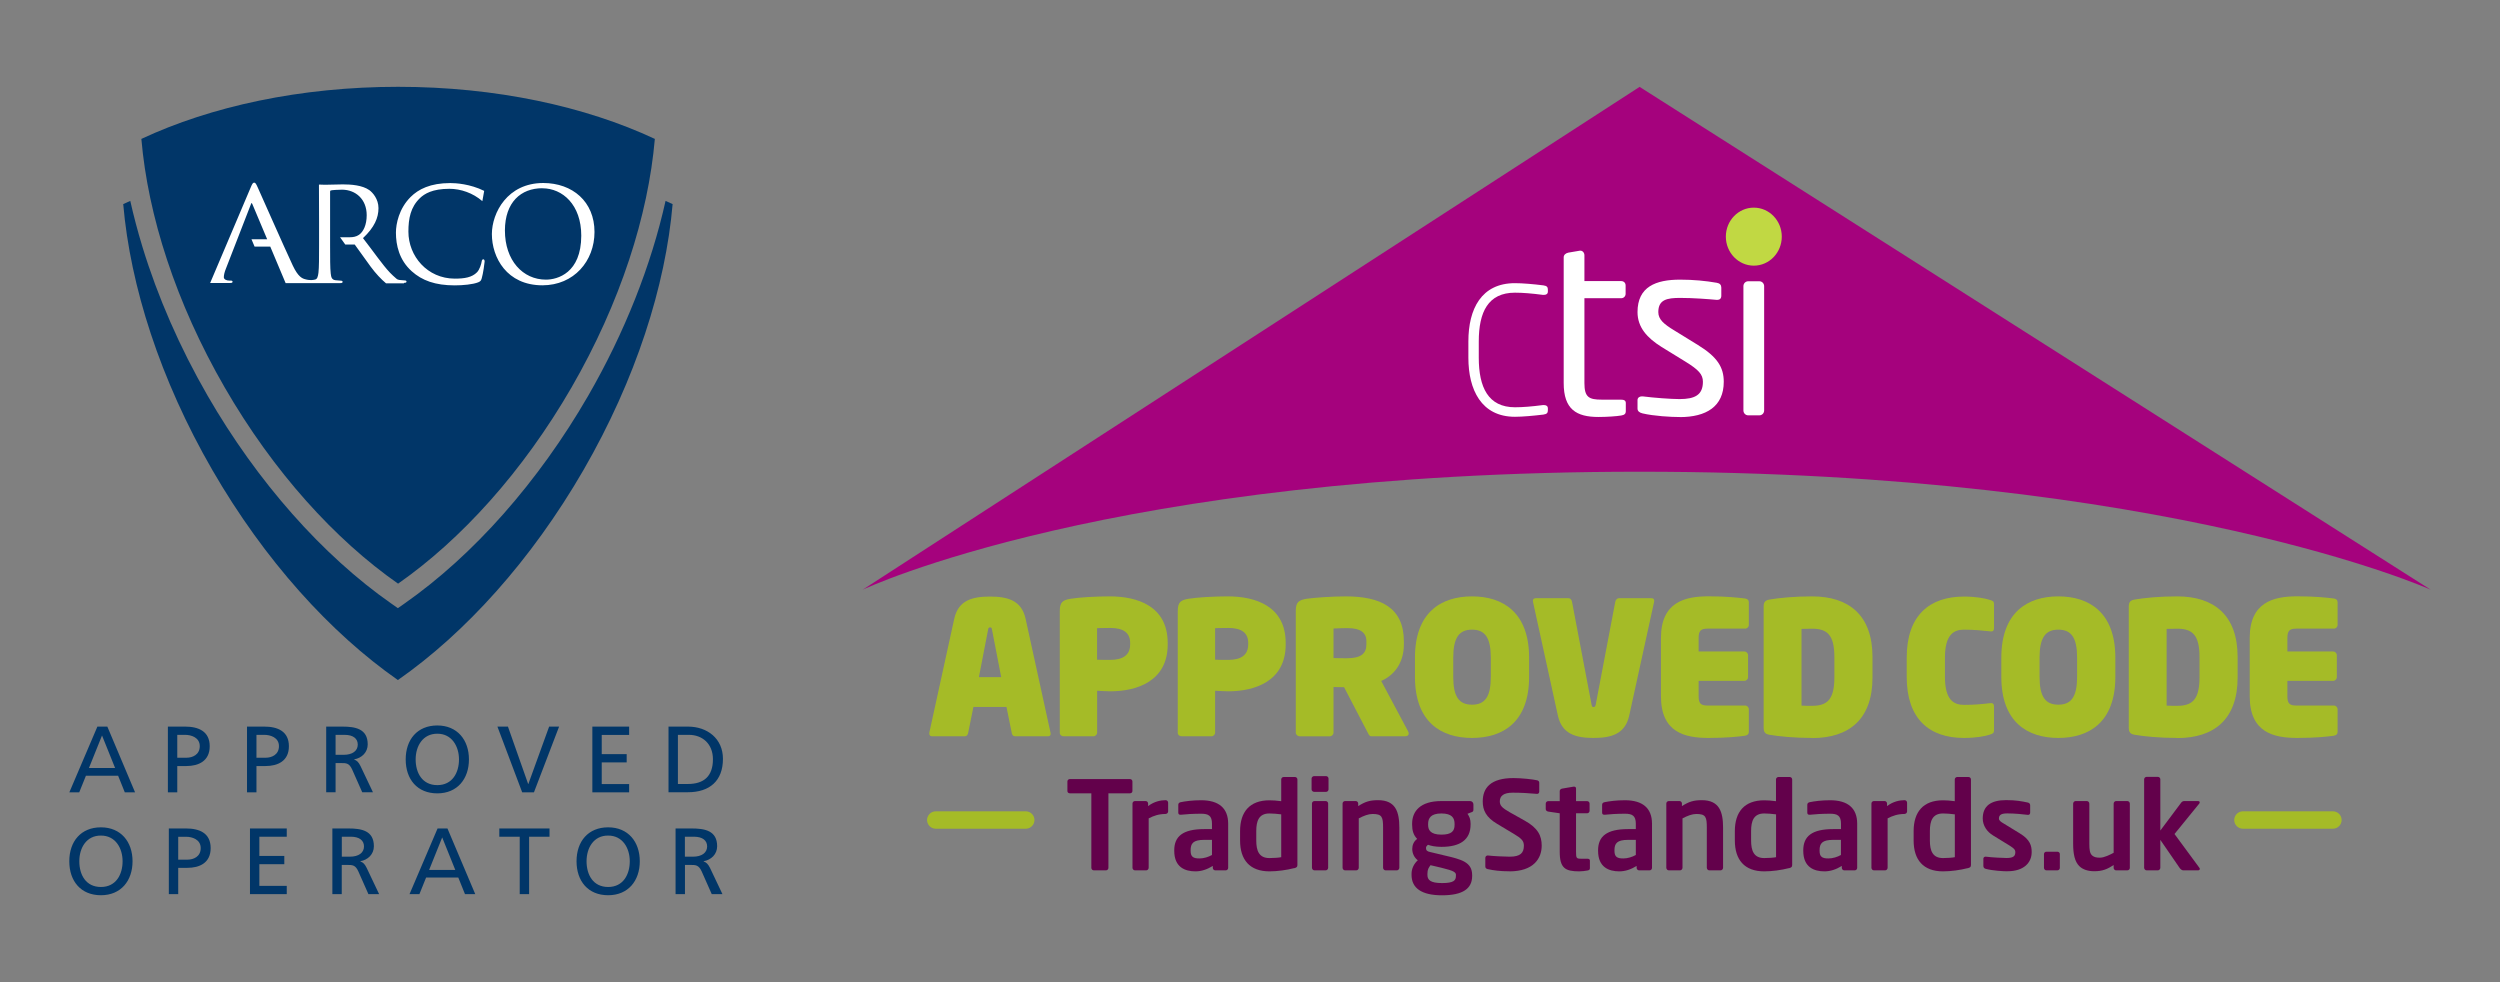
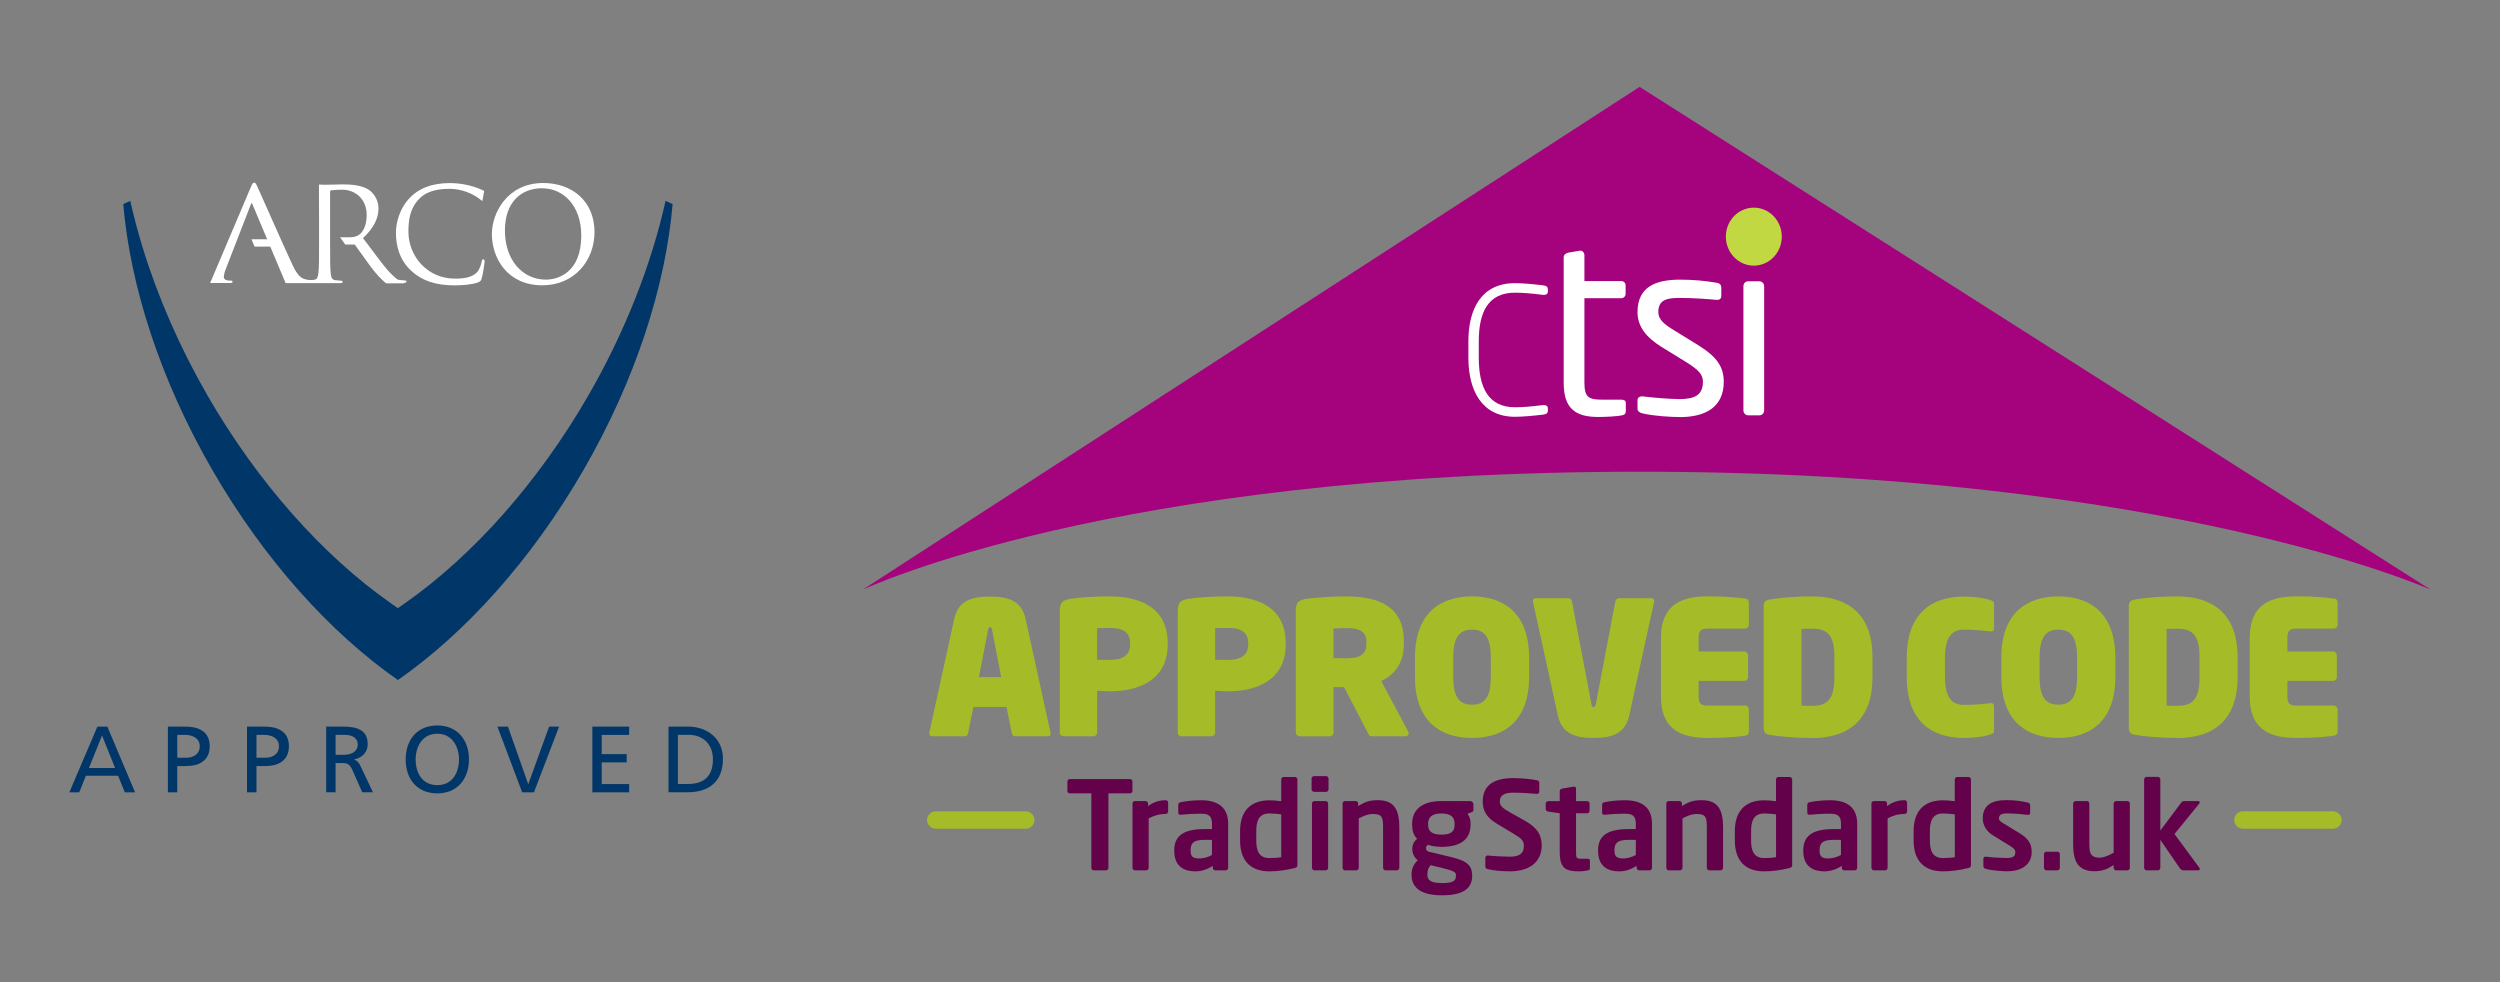
<svg xmlns="http://www.w3.org/2000/svg" id="Layer_1" version="1.1" viewBox="0 0 396.85 155.91">
  <rect x="0" y="0" width="396.85" height="155.91" fill="#808080" stroke="none" />
  <defs>
    <style>
      .st0 {
        fill: #a5027d;
      }

      .st1 {
        fill: #a5bb27;
      }

      .st2 {
        fill: #013668;
      }

      .st3 {
        fill: #c1d843;
      }

      .st4 {
        fill: #fff;
      }

      .st5 {
        fill: #63014b;
      }
    </style>
  </defs>
  <g>
    <path class="st0" d="M260.27,74.88c83.98,0,125.58,18.73,125.58,18.73L260.27,13.79l-123.33,79.82s39.35-18.73,123.33-18.73Z" />
    <g>
      <path class="st1" d="M160.6,116.32l-.83-4.1h-5.25l-.83,4.1c-.06.29-.18.56-.59.56h-5.1c-.44,0-.53-.29-.47-.62l3.95-18.05c.65-2.92,2.86-3.51,5.66-3.51s5.01.59,5.66,3.51l3.95,18.05c.09.35,0,.62-.44.62h-5.13c-.41,0-.53-.27-.59-.56ZM157.48,100c-.06-.27-.06-.41-.32-.41s-.27.15-.32.41l-1.45,7.49h3.54l-1.45-7.49Z" />
      <path class="st1" d="M176.25,109.74c-.65,0-1.3-.06-2.09-.09v6.64c0,.32-.27.59-.59.59h-4.72c-.32,0-.62-.21-.62-.53v-19.35c0-1.42.47-1.74,1.71-1.95,1.47-.24,4.13-.38,6.22-.38,4.39,0,9.2,1.53,9.2,7.4v.24c0,5.81-4.87,7.43-9.11,7.43ZM179.4,102.07c0-1.71-1.18-2.39-3.16-2.39-.21,0-1.92.03-2.09.03v5.01c.15.03,1.92.03,2.09.03,2.06,0,3.16-.8,3.16-2.45v-.24Z" />
      <path class="st1" d="M194.98,109.74c-.65,0-1.3-.06-2.09-.09v6.64c0,.32-.27.59-.59.59h-4.72c-.32,0-.62-.21-.62-.53v-19.35c0-1.42.47-1.74,1.71-1.95,1.47-.24,4.13-.38,6.22-.38,4.39,0,9.2,1.53,9.2,7.4v.24c0,5.81-4.87,7.43-9.11,7.43ZM198.14,102.07c0-1.71-1.18-2.39-3.16-2.39-.21,0-1.92.03-2.09.03v5.01c.15.03,1.92.03,2.09.03,2.06,0,3.16-.8,3.16-2.45v-.24Z" />
      <path class="st1" d="M223.13,116.88h-5.43c-.32,0-.44-.29-.59-.59l-3.75-7.2c-.44,0-.77,0-1.68-.03v7.23c0,.32-.27.59-.59.59h-4.78c-.32,0-.62-.27-.62-.59v-19.29c0-1.42.47-1.74,1.71-1.95,1.18-.18,4.13-.38,6.22-.38,5.49,0,9.23,1.74,9.23,7.14v.47c0,3.16-1.74,5.01-3.6,5.81l4.28,8.02c.06.12.09.24.09.32,0,.27-.21.44-.5.44ZM216.9,101.8c0-1.39-.97-2.09-2.95-2.09-.21,0-1.42,0-2.27.06v4.69c.15.03,1.98.03,2.15.03,2.27,0,3.07-.8,3.07-2.18v-.5Z" />
      <path class="st1" d="M233.67,117.14c-4.9,0-9.06-2.51-9.06-9.7v-3.04c0-7.2,4.16-9.73,9.06-9.73s9.06,2.54,9.06,9.73v3.04c0,7.2-4.16,9.7-9.06,9.7ZM236.65,104.4c0-3.16-.91-4.45-2.98-4.45s-2.98,1.3-2.98,4.45v3.04c0,3.16.91,4.42,2.98,4.42s2.98-1.27,2.98-4.42v-3.04Z" />
      <path class="st1" d="M262.57,95.55l-3.95,18.05c-.65,2.92-2.83,3.54-5.66,3.54s-5.01-.62-5.66-3.54l-3.95-18.05c-.06-.32.03-.59.47-.59h5.1c.41,0,.56.27.62.56l3.1,16.31c.06.27.09.41.32.41s.29-.15.35-.41l3.1-16.31c.06-.29.27-.56.59-.56h5.13c.44,0,.5.27.44.59Z" />
      <path class="st1" d="M277.02,116.79c-1.12.15-2.95.35-5.81.35-3.78,0-7.55-.88-7.55-6.61v-9.26c0-5.69,3.78-6.61,7.55-6.61,2.86,0,4.69.21,5.81.35.38.06.59.24.59.59v3.6c0,.33-.27.59-.59.59h-5.96c-1.06,0-1.42.33-1.42,1.48v2.15h7.26c.32,0,.59.27.59.59v3.48c0,.33-.27.59-.59.59h-7.26v2.45c0,1.15.35,1.47,1.42,1.47h5.96c.32,0,.59.27.59.59v3.6c0,.35-.21.53-.59.59Z" />
      <path class="st1" d="M287.65,117.14c-2.8,0-5.22-.24-6.75-.5-.65-.12-.94-.35-.94-1.15v-19.17c0-.8.29-1.03.94-1.15,1.53-.26,3.92-.5,6.75-.5,5.84,0,9.59,2.98,9.59,9.62v3.25c0,6.64-3.72,9.62-9.59,9.62ZM291.19,104.28c0-3.54-1.18-4.48-3.54-4.48-.35,0-.83,0-1.68.03v12.18c.21.03,1.3.03,1.68.03,2.36,0,3.54-.94,3.54-4.51v-3.25Z" />
      <path class="st1" d="M315.88,116.61c-.77.27-2.27.53-4.13.53-5.43,0-9.08-2.95-9.08-9.7v-3.04c0-6.75,3.66-9.7,9.08-9.7,1.86,0,3.36.27,4.13.53.47.15.65.24.65.65v3.78c0,.41-.12.62-.62.56-1.21-.12-2.45-.27-4.13-.27-1.59,0-3.04.71-3.04,4.45v3.04c0,3.72,1.42,4.45,3.04,4.45s2.83-.12,4.13-.27c.53-.06.62.21.62.56v3.78c0,.38-.18.5-.65.65Z" />
      <path class="st1" d="M326.74,117.14c-4.9,0-9.05-2.51-9.05-9.7v-3.04c0-7.2,4.16-9.73,9.05-9.73s9.05,2.54,9.05,9.73v3.04c0,7.2-4.16,9.7-9.05,9.7ZM329.72,104.4c0-3.16-.91-4.45-2.98-4.45s-2.98,1.3-2.98,4.45v3.04c0,3.16.92,4.42,2.98,4.42s2.98-1.27,2.98-4.42v-3.04Z" />
      <path class="st1" d="M345.61,117.14c-2.8,0-5.22-.24-6.75-.5-.65-.12-.94-.35-.94-1.15v-19.17c0-.8.29-1.03.94-1.15,1.53-.26,3.92-.5,6.75-.5,5.84,0,9.59,2.98,9.59,9.62v3.25c0,6.64-3.72,9.62-9.59,9.62ZM349.15,104.28c0-3.54-1.18-4.48-3.54-4.48-.35,0-.83,0-1.68.03v12.18c.21.03,1.3.03,1.68.03,2.36,0,3.54-.94,3.54-4.51v-3.25Z" />
      <path class="st1" d="M370.48,116.79c-1.12.15-2.95.35-5.81.35-3.78,0-7.55-.88-7.55-6.61v-9.26c0-5.69,3.78-6.61,7.55-6.61,2.86,0,4.69.21,5.81.35.38.06.59.24.59.59v3.6c0,.33-.27.59-.59.59h-5.96c-1.06,0-1.42.33-1.42,1.48v2.15h7.26c.32,0,.59.27.59.59v3.48c0,.33-.27.59-.59.59h-7.26v2.45c0,1.15.35,1.47,1.42,1.47h5.96c.32,0,.59.27.59.59v3.6c0,.35-.21.53-.59.59Z" />
    </g>
    <g>
      <path class="st5" d="M179.36,125.93h-3.41v11.84c0,.21-.18.39-.39.39h-1.93c-.21,0-.39-.18-.39-.39v-11.84h-3.41c-.21,0-.39-.14-.39-.35v-1.54c0-.21.18-.37.39-.37h9.54c.21,0,.39.16.39.37v1.54c0,.21-.18.35-.39.35Z" />
      <path class="st5" d="M185.03,129.21c-1.05,0-1.87.27-2.69.7v7.84c0,.21-.18.41-.39.41h-1.79c-.21,0-.39-.2-.39-.41v-10.2c0-.21.18-.39.39-.39h1.7c.21,0,.39.17.39.39v.41c.96-.74,2.01-.94,2.79-.94.21,0,.39.18.39.39v1.4c0,.21-.18.39-.39.39Z" />
      <path class="st5" d="M194.57,138.16h-1.66c-.21,0-.39-.18-.39-.39v-.31c-.9.55-1.81.86-2.75.86-1.62,0-3.37-.62-3.37-3.26v-.08c0-2.22,1.37-3.37,4.76-3.37h1.23v-.86c0-1.27-.57-1.58-1.72-1.58-1.25,0-2.54.08-3.18.16h-.1c-.19,0-.35-.06-.35-.33v-1.25c0-.21.12-.35.37-.41.78-.16,1.91-.31,3.26-.31,2.77,0,4.29,1.23,4.29,3.72v7.02c0,.21-.18.39-.39.39ZM192.39,133.32h-1.23c-1.77,0-2.16.57-2.16,1.66v.08c0,.96.43,1.21,1.4,1.21.7,0,1.42-.23,1.99-.55v-2.4Z" />
      <path class="st5" d="M205.43,137.81c-1.21.31-2.67.51-3.92.51-3.14,0-4.66-1.85-4.66-4.89v-1.5c0-3.04,1.52-4.89,4.66-4.89.47,0,1.15.04,1.87.14v-3.45c0-.21.18-.39.39-.39h1.79c.21,0,.39.17.39.39v13.57c0,.29-.08.41-.53.53ZM203.38,129.27c-.55-.08-1.4-.14-1.87-.14-1.68,0-2.09,1.19-2.09,2.79v1.5c0,1.6.41,2.79,2.09,2.79.7,0,1.5-.06,1.87-.14v-6.81Z" />
      <path class="st5" d="M210.5,125.7h-1.89c-.21,0-.41-.18-.41-.39v-1.72c0-.21.19-.39.41-.39h1.89c.21,0,.39.18.39.39v1.72c0,.21-.18.39-.39.39ZM210.44,138.16h-1.79c-.21,0-.39-.2-.39-.41v-10.2c0-.21.18-.39.39-.39h1.79c.21,0,.39.17.39.39v10.2c0,.21-.18.41-.39.41Z" />
      <path class="st5" d="M221.73,138.16h-1.79c-.21,0-.39-.2-.39-.41v-6.36c0-1.7-.16-2.18-1.66-2.18-.66,0-1.38.27-2.2.7v7.84c0,.21-.18.41-.39.41h-1.79c-.21,0-.39-.2-.39-.41v-10.2c0-.21.18-.39.39-.39h1.7c.21,0,.39.17.39.39v.41c1.13-.72,1.87-.94,3.16-.94,2.81,0,3.37,1.89,3.37,4.37v6.36c0,.21-.18.41-.39.41Z" />
      <path class="st5" d="M233.59,128.93l-.64.25c.31.45.49.88.49,1.56v.14c0,2.44-1.68,3.55-4.62,3.55-1.03,0-1.74-.18-2.13-.33-.23.16-.33.33-.33.51,0,.39.21.55.66.64l2.3.55c2.65.62,4.37,1.03,4.37,3.12v.14c0,1.99-1.46,3.06-4.78,3.06s-4.84-1.19-4.84-3.24v-.18c0-.8.37-1.58.99-2.14-.55-.41-.88-1.09-.88-1.79v-.02c0-.6.25-1.21.78-1.58-.58-.6-.8-1.31-.8-2.28v-.14c0-1.95,1.27-3.59,4.64-3.59h4.56c.29,0,.53.23.53.53v.82c0,.29-.08.33-.31.43ZM231.12,138.92c0-.43-.25-.68-2.3-1.17l-1.74-.41c-.29.41-.49.66-.49,1.37v.18c0,.8.49,1.29,2.32,1.29s2.2-.41,2.2-1.11v-.14ZM230.9,130.79c0-.94-.41-1.66-2.09-1.66s-2.11.74-2.11,1.66v.16c0,.72.29,1.54,2.11,1.54,1.62,0,2.09-.57,2.09-1.54v-.16Z" />
      <path class="st5" d="M239.6,138.31c-1.46,0-2.52-.14-3.45-.35-.2-.04-.37-.17-.37-.39v-1.4c0-.21.18-.37.37-.37h.04c.78.1,2.73.19,3.45.19,1.74,0,2.26-.62,2.26-1.75,0-.76-.37-1.15-1.66-1.91l-2.57-1.54c-1.81-1.07-2.3-2.2-2.3-3.57,0-2.15,1.25-3.71,4.88-3.71,1.29,0,3.08.2,3.74.35.19.04.35.18.35.37v1.44c0,.2-.14.35-.33.35h-.04c-1.29-.12-2.57-.19-3.84-.19-1.44,0-2.05.51-2.05,1.38,0,.64.33,1.03,1.6,1.74l2.34,1.31c2.15,1.19,2.71,2.44,2.71,3.98,0,1.97-1.23,4.08-5.13,4.08Z" />
      <path class="st5" d="M252.02,138.18c-.47.08-.9.14-1.33.14-2.2,0-3.1-.49-3.1-3.1v-6.12l-1.83-.27c-.21-.04-.39-.18-.39-.39v-.88c0-.21.18-.39.39-.39h1.83v-1.6c0-.21.18-.35.39-.39l1.81-.31h.08c.18,0,.31.1.31.29v2.01h1.76c.21,0,.39.17.39.39v1.15c0,.21-.18.39-.39.39h-1.76v6.12c0,.97.06,1.09.76,1.09h1.03c.25,0,.41.1.41.29v1.23c0,.19-.12.31-.37.35Z" />
      <path class="st5" d="M261.85,138.16h-1.66c-.21,0-.39-.18-.39-.39v-.31c-.9.55-1.81.86-2.75.86-1.62,0-3.37-.62-3.37-3.26v-.08c0-2.22,1.37-3.37,4.76-3.37h1.23v-.86c0-1.27-.57-1.58-1.72-1.58-1.25,0-2.54.08-3.18.16h-.1c-.19,0-.35-.06-.35-.33v-1.25c0-.21.12-.35.37-.41.78-.16,1.91-.31,3.26-.31,2.77,0,4.29,1.23,4.29,3.72v7.02c0,.21-.17.39-.39.39ZM259.67,133.32h-1.23c-1.77,0-2.16.57-2.16,1.66v.08c0,.96.43,1.21,1.4,1.21.7,0,1.42-.23,1.99-.55v-2.4Z" />
      <path class="st5" d="M273.12,138.16h-1.79c-.21,0-.39-.2-.39-.41v-6.36c0-1.7-.16-2.18-1.66-2.18-.66,0-1.38.27-2.2.7v7.84c0,.21-.18.41-.39.41h-1.79c-.21,0-.39-.2-.39-.41v-10.2c0-.21.18-.39.39-.39h1.7c.21,0,.39.17.39.39v.41c1.13-.72,1.87-.94,3.16-.94,2.81,0,3.37,1.89,3.37,4.37v6.36c0,.21-.18.41-.39.41Z" />
      <path class="st5" d="M283.97,137.81c-1.21.31-2.67.51-3.92.51-3.14,0-4.66-1.85-4.66-4.89v-1.5c0-3.04,1.52-4.89,4.66-4.89.47,0,1.15.04,1.87.14v-3.45c0-.21.18-.39.39-.39h1.79c.21,0,.39.17.39.39v13.57c0,.29-.08.41-.53.53ZM281.93,129.27c-.55-.08-1.4-.14-1.87-.14-1.68,0-2.09,1.19-2.09,2.79v1.5c0,1.6.41,2.79,2.09,2.79.7,0,1.5-.06,1.87-.14v-6.81Z" />
      <path class="st5" d="M294.42,138.16h-1.66c-.21,0-.39-.18-.39-.39v-.31c-.9.55-1.81.86-2.75.86-1.62,0-3.37-.62-3.37-3.26v-.08c0-2.22,1.36-3.37,4.76-3.37h1.23v-.86c0-1.27-.57-1.58-1.72-1.58-1.25,0-2.54.08-3.18.16h-.1c-.2,0-.35-.06-.35-.33v-1.25c0-.21.12-.35.37-.41.78-.16,1.91-.31,3.26-.31,2.77,0,4.29,1.23,4.29,3.72v7.02c0,.21-.18.39-.39.39ZM292.24,133.32h-1.23c-1.77,0-2.17.57-2.17,1.66v.08c0,.96.43,1.21,1.4,1.21.7,0,1.42-.23,1.99-.55v-2.4Z" />
      <path class="st5" d="M302.33,129.21c-1.05,0-1.87.27-2.69.7v7.84c0,.21-.18.41-.39.41h-1.79c-.21,0-.39-.2-.39-.41v-10.2c0-.21.18-.39.39-.39h1.7c.21,0,.39.17.39.39v.41c.96-.74,2.01-.94,2.79-.94.21,0,.39.18.39.39v1.4c0,.21-.18.39-.39.39Z" />
      <path class="st5" d="M312.35,137.81c-1.21.31-2.67.51-3.92.51-3.14,0-4.66-1.85-4.66-4.89v-1.5c0-3.04,1.52-4.89,4.66-4.89.47,0,1.15.04,1.87.14v-3.45c0-.21.18-.39.39-.39h1.79c.21,0,.39.17.39.39v13.57c0,.29-.08.41-.53.53ZM310.31,129.27c-.55-.08-1.4-.14-1.87-.14-1.68,0-2.09,1.19-2.09,2.79v1.5c0,1.6.41,2.79,2.09,2.79.7,0,1.5-.06,1.87-.14v-6.81Z" />
      <path class="st5" d="M318.7,138.31c-.76,0-2.4-.1-3.49-.39-.23-.06-.37-.21-.37-.45v-1.17c0-.16.14-.31.33-.31h.08c.94.12,2.69.21,3.28.21,1.21,0,1.38-.41,1.38-.94,0-.37-.23-.6-.86-1l-2.67-1.64c-.96-.58-1.64-1.56-1.64-2.69,0-1.95,1.23-2.92,3.71-2.92,1.58,0,2.48.18,3.47.39.23.06.35.21.35.45v1.13c0,.23-.12.37-.31.37h-.08c-.55-.08-2.11-.23-3.22-.23-.94,0-1.35.21-1.35.82,0,.31.29.51.78.8l2.55,1.56c1.64,1,1.87,1.97,1.87,2.96,0,1.7-1.27,3.04-3.82,3.04Z" />
      <path class="st5" d="M326.59,138.16h-1.74c-.21,0-.39-.18-.39-.39v-2.2c0-.21.18-.37.39-.37h1.74c.21,0,.39.16.39.37v2.2c0,.21-.18.39-.39.39Z" />
      <path class="st5" d="M337.7,138.16h-1.79c-.21,0-.39-.18-.39-.39v-.45c-1.01.66-1.81.98-3.06.98-.98,0-1.83-.25-2.4-.82-.72-.72-.97-1.93-.97-3.55v-6.36c0-.21.18-.41.39-.41h1.79c.21,0,.39.19.39.41v6.36c0,.97.08,1.54.45,1.87.27.23.6.35,1.21.35.72,0,1.66-.49,2.2-.78v-7.8c0-.21.17-.41.39-.41h1.79c.21,0,.39.19.39.41v10.2c0,.21-.18.39-.39.39Z" />
      <path class="st5" d="M348.94,138.16h-2.38c-.21,0-.45-.21-.57-.39l-3.06-4.45v4.43c0,.21-.18.41-.39.41h-1.79c-.21,0-.39-.2-.39-.41v-14.04c0-.21.18-.39.39-.39h1.79c.21,0,.39.17.39.39v8.13l3.33-4.45c.14-.17.33-.23.45-.23h2.18c.2,0,.29.08.29.21,0,.06-.02.12-.08.2l-3.92,4.82,3.96,5.38c.04.06.06.1.06.16,0,.12-.12.23-.27.23Z" />
    </g>
    <g>
      <path class="st4" d="M245,65.81c-1.57.19-3.32.35-4.52.35-5.34,0-7.39-4.3-7.39-9.37v-2.59c0-5.15,2.05-9.25,7.39-9.25,1.19,0,2.95.15,4.52.35.56.08.71.27.71.7v.27c0,.39-.26.54-.63.54h-.15c-1.76-.23-3.21-.35-4.44-.35-4.26,0-5.75,3.06-5.75,7.74v2.59c0,4.68,1.49,7.86,5.75,7.86,1.23,0,2.69-.12,4.44-.35h.15c.37,0,.63.15.63.54v.27c0,.43-.15.62-.71.7Z" />
      <path class="st4" d="M257.33,65.96c-.71.12-2.24.23-3.58.23-3.51,0-5.53-1.2-5.53-5.38v-19.97c0-.39.34-.66.75-.74l1.83-.31h.07c.37,0,.64.35.64.73v4.1h5.83c.41,0,.71.27.71.7v1.32c0,.39-.3.7-.71.7h-5.83v13.47c0,2.25.71,2.63,2.76,2.63h3.03c.52,0,.78.15.78.54v1.32c0,.35-.19.58-.75.66Z" />
      <path class="st4" d="M266.63,66.2c-1.38,0-4.07-.15-5.9-.58-.49-.12-.79-.35-.79-.77v-1.35c0-.35.3-.58.67-.58h.15c1.79.23,4.52.43,5.86.43,2.43,0,3.7-.66,3.7-2.75,0-1.16-.67-1.9-2.8-3.21l-3.77-2.32c-2.28-1.43-3.81-3.1-3.81-5.53,0-4.03,2.91-5.15,6.76-5.15,2.09,0,4.07.19,5.83.5.49.08.71.35.71.77v1.28c0,.46-.26.66-.63.66h-.11c-1.31-.12-3.7-.31-5.79-.31s-3.47.27-3.47,2.25c0,1.16.86,1.9,2.58,2.94l3.7,2.28c3.1,1.9,4.11,3.56,4.11,5.84,0,3.95-2.8,5.61-6.98,5.61Z" />
      <path class="st4" d="M279.29,65.93h-1.79c-.41,0-.75-.35-.75-.77v-19.74c0-.43.34-.77.75-.77h1.79c.41,0,.75.35.75.77v19.74c0,.43-.34.77-.75.77Z" />
      <path class="st3" d="M282.84,37.56c0-2.54-1.99-4.6-4.44-4.6s-4.44,2.06-4.44,4.6,1.99,4.61,4.44,4.61,4.44-2.06,4.44-4.61Z" />
    </g>
    <g>
      <path class="st1" d="M162.83,131.55h-14.29c-.76,0-1.38-.62-1.38-1.38s.62-1.38,1.38-1.38h14.29c.76,0,1.38.62,1.38,1.38s-.62,1.38-1.38,1.38Z" />
      <path class="st1" d="M370.33,131.55h-14.29c-.76,0-1.38-.62-1.38-1.38s.62-1.38,1.38-1.38h14.29c.76,0,1.38.62,1.38,1.38s-.62,1.38-1.38,1.38Z" />
    </g>
    <g>
      <path class="st2" d="M93.37,62.82c-3.94,6.82-8.5,13.16-13.44,18.75-4.94,5.59-10.27,10.42-15.74,14.25l-1.03.72-1.03-.72c-10.94-7.64-21.3-19.36-29.17-33-4.43-7.68-7.94-15.73-10.36-23.67-.74-2.43-1.38-4.86-1.92-7.26-.38.17-.75.34-1.12.51,1.12,12.98,5.84,27.82,14.14,42.2,8.3,14.37,18.78,25.89,29.46,33.35,10.68-7.45,21.16-18.98,29.47-33.35,8.3-14.38,13.03-29.22,14.14-42.2-.37-.17-.74-.34-1.12-.51-2.28,10.24-6.5,20.91-12.28,30.93Z" />
-       <path class="st2" d="M35.66,61.49c7.76,13.43,17.55,24.19,27.53,31.16,9.98-6.97,19.78-17.73,27.54-31.16,7.76-13.44,12.17-27.31,13.22-39.44-11.03-5.16-25.24-8.27-40.76-8.27s-29.72,3.11-40.75,8.27c1.04,12.13,5.46,26,13.22,39.44Z" />
      <path class="st2" d="M16.19,116.74l2.08,5.17h-4.15l2.08-5.17ZM15.46,115.34l-4.45,10.43h1.57l1.06-2.63h5.11l1.06,2.63h1.63l-4.4-10.43h-1.57ZM28.14,120.28h1.48c.92,0,2.09-.46,2.09-1.84s-1.38-1.79-2.3-1.79h-1.27v3.63ZM26.65,115.34h2.73c2.13,0,3.91.75,3.91,3.12s-1.81,3.14-3.69,3.14h-1.46v4.17h-1.49v-10.43ZM40.71,120.28h1.48c.92,0,2.09-.46,2.09-1.84s-1.38-1.79-2.3-1.79h-1.27v3.63ZM39.21,115.34h2.74c2.13,0,3.91.75,3.91,3.12s-1.81,3.14-3.69,3.14h-1.46v4.17h-1.5v-10.43ZM53.27,119.82h1.27c1.42,0,2.25-.63,2.25-1.63,0-.94-.72-1.54-2.09-1.54h-1.43v3.17ZM51.78,115.34h2.55c2.06,0,4.04.33,4.04,2.82,0,1.27-.94,2.17-2.15,2.38v.03c.46.18.69.4,1.01,1.04l1.97,4.15h-1.7l-1.6-3.61c-.46-1.02-.95-1.02-1.74-1.02h-.89v4.63h-1.49v-10.43ZM69.42,124.63c2.41,0,3.44-2,3.44-4.08s-1.14-4.09-3.44-4.08c-2.3-.01-3.44,1.96-3.44,4.08s1.03,4.08,3.44,4.08M69.42,115.16c3.17,0,5.02,2.3,5.02,5.39s-1.84,5.39-5.02,5.39-5.02-2.23-5.02-5.39,1.85-5.39,5.02-5.39M88.74,115.34h-1.57l-3.3,9.11h-.03l-3.21-9.11h-1.67l3.93,10.43h1.87l3.99-10.43ZM94.03,125.77h5.84v-1.31h-4.35v-3.44h3.96v-1.31h-3.96v-3.05h4.35v-1.32h-5.84v10.43ZM107.61,124.45h1.57c2.57,0,3.99-1.24,3.99-3.93,0-2.43-1.66-3.87-3.81-3.87h-1.75v7.8ZM106.12,115.34h3.08c3.09,0,5.56,1.91,5.56,5.12,0,3.5-2.12,5.3-5.56,5.3h-3.08v-10.43Z" />
-       <path class="st2" d="M96.54,131.33c3.17,0,5.02,2.3,5.02,5.39s-1.84,5.39-5.02,5.39-5.02-2.23-5.02-5.39,1.85-5.39,5.02-5.39M52.76,131.51h2.55c2.06,0,4.04.33,4.04,2.82,0,1.27-.94,2.17-2.15,2.38v.03c.46.18.69.4,1.01,1.04l1.97,4.15h-1.7l-1.6-3.61c-.46-1.02-.95-1.02-1.74-1.02h-.89v4.63h-1.49v-10.43ZM16.02,140.8c2.41,0,3.44-2,3.44-4.08s-1.13-4.09-3.44-4.08c-2.3-.02-3.43,1.95-3.43,4.08s1.03,4.08,3.43,4.08M16.02,131.33c3.17,0,5.02,2.3,5.02,5.39s-1.84,5.39-5.02,5.39-5.02-2.23-5.02-5.39,1.85-5.39,5.02-5.39M26.8,131.51h2.73c2.14,0,3.91.74,3.91,3.12s-1.81,3.13-3.69,3.13h-1.46v4.17h-1.49v-10.42ZM39.68,131.51v10.42h5.84v-1.31h-4.35v-3.44h3.96v-1.31h-3.96v-3.05h4.35v-1.31h-5.84ZM70.19,132.92l2.08,5.17h-4.15l2.08-5.17ZM69.46,131.51l-4.45,10.42h1.57l1.06-2.63h5.11l1.06,2.63h1.63l-4.41-10.42h-1.57ZM79.26,131.51v1.31h3.24v9.11h1.49v-9.11h3.24v-1.31h-7.98ZM96.54,140.8c2.4,0,3.43-2,3.43-4.08s-1.13-4.09-3.43-4.08c-2.3-.02-3.43,1.95-3.43,4.08s1.03,4.08,3.43,4.08M107.23,131.51h2.56c2.06,0,4.05.33,4.05,2.82,0,1.27-.94,2.17-2.15,2.38v.03c.46.18.69.4,1.02,1.04l1.97,4.15h-1.7l-1.6-3.61c-.47-1.02-.96-1.02-1.75-1.02h-.9v4.63h-1.49v-10.42ZM54.26,135.99h1.27c1.42,0,2.25-.63,2.25-1.63,0-.94-.72-1.54-2.09-1.54h-1.43v3.17ZM108.72,135.99h1.27c1.42,0,2.26-.63,2.26-1.63,0-.94-.72-1.54-2.09-1.54h-1.44v3.17ZM28.29,136.46h1.48c.93,0,2.09-.46,2.09-1.84s-1.38-1.79-2.3-1.79h-1.27v3.63Z" />
    </g>
  </g>
  <path class="st4" d="M64.12,44.98h-2.84l-.02-.02c-.77-.65-1.58-1.5-2.42-2.63-.53-.71-1.72-2.36-2.53-3.51h-1.5l-.83-1.16h1.58c.46,0,.99-.08,1.42-.38.7-.48,1.23-1.57,1.23-3.12,0-2.53-1.75-4.04-3.91-4.05-.61,0-1.59.06-1.78.12-.08.03-.12.08-.12.18v8.55c0,1.97,0,3.6.1,4.45.07.6.17,1,.75,1.07.28.04.74.08.91.08.15,0,.23.09.23.18,0,.17-.17.2-.39.2h-8.66l-2.44-5.8h-2.49l-.49-1.16h2.49l-2.34-5.56c-.05-.15-.13-.2-.13-.2,0,0-.06.04-.11.2l-3.97,10.23c-.21.51-.33,1-.33,1.36,0,.35.45.53.85.53h.24c.17,0,.3.05.3.18-.01.2-.21.2-.42.2h-3.14l6.4-15.08c.28-.68.38-.83.58-.85.2.01.3.15.58.78.36.78,4.1,9.27,5.56,12.39.86,1.82,1.52,2.06,2.02,2.18.34.1.68.12.91.12.18,0,.42-.04.59-.08.37-.07.47-.48.55-1.08.1-.86.1-2.42.1-4.39v-3.62c0-2.31,0-4.59-.02-5.93v-.06h.07c.46.02.83.03.88.03.22,0,2.2-.06,2.84-.06,1.3,0,3.1.12,4.22.92.52.38,1.44,1.4,1.44,2.85,0,1.53-.64,3.05-2.46,4.76,1.67,2.14,3.09,4.23,4.29,5.49.29.3.65.64,1.03.96.1.09.26.17.45.19.29.04.74.08.92.08.14,0,.22.09.22.18,0,.17-.17.2-.39.2ZM76.47,44.18c-.12.39-.2.48-.57.64-.84.33-2.4.48-3.72.48-3.09,0-5.19-.77-6.82-2.24-2.01-1.8-2.51-4.17-2.51-6.13,0-1.39.48-3.81,2.32-5.65,1.24-1.24,3.13-2.22,6.31-2.22.83,0,3.12.12,5.38,1.24l-.29,1.63c-1.5-1.3-3.43-1.96-5.23-1.96-2.72,0-3.97.8-4.68,1.48-1.48,1.42-1.83,3.23-1.83,5.32,0,3.89,3,7.45,7.36,7.46,1.54,0,2.73-.19,3.53-1.01.42-.43.69-1.34.74-1.7.04-.22.1-.36.27-.36.17.02.2.21.2.37,0,.16-.24,1.94-.46,2.65ZM86.11,45.29c-5.67,0-8.03-4.42-8.03-8.14.01-3.35,2.45-8.1,8.16-8.1,4.64.01,8.13,2.95,8.13,7.77,0,4.63-3.27,8.46-8.26,8.47ZM86.09,29.88c-3.4,0-5.93,2.22-5.94,6.7,0,4.77,2.85,7.81,6.51,7.81,1.83,0,5.6-1.04,5.61-6.98,0-4.91-2.97-7.52-6.18-7.52Z" />
</svg>